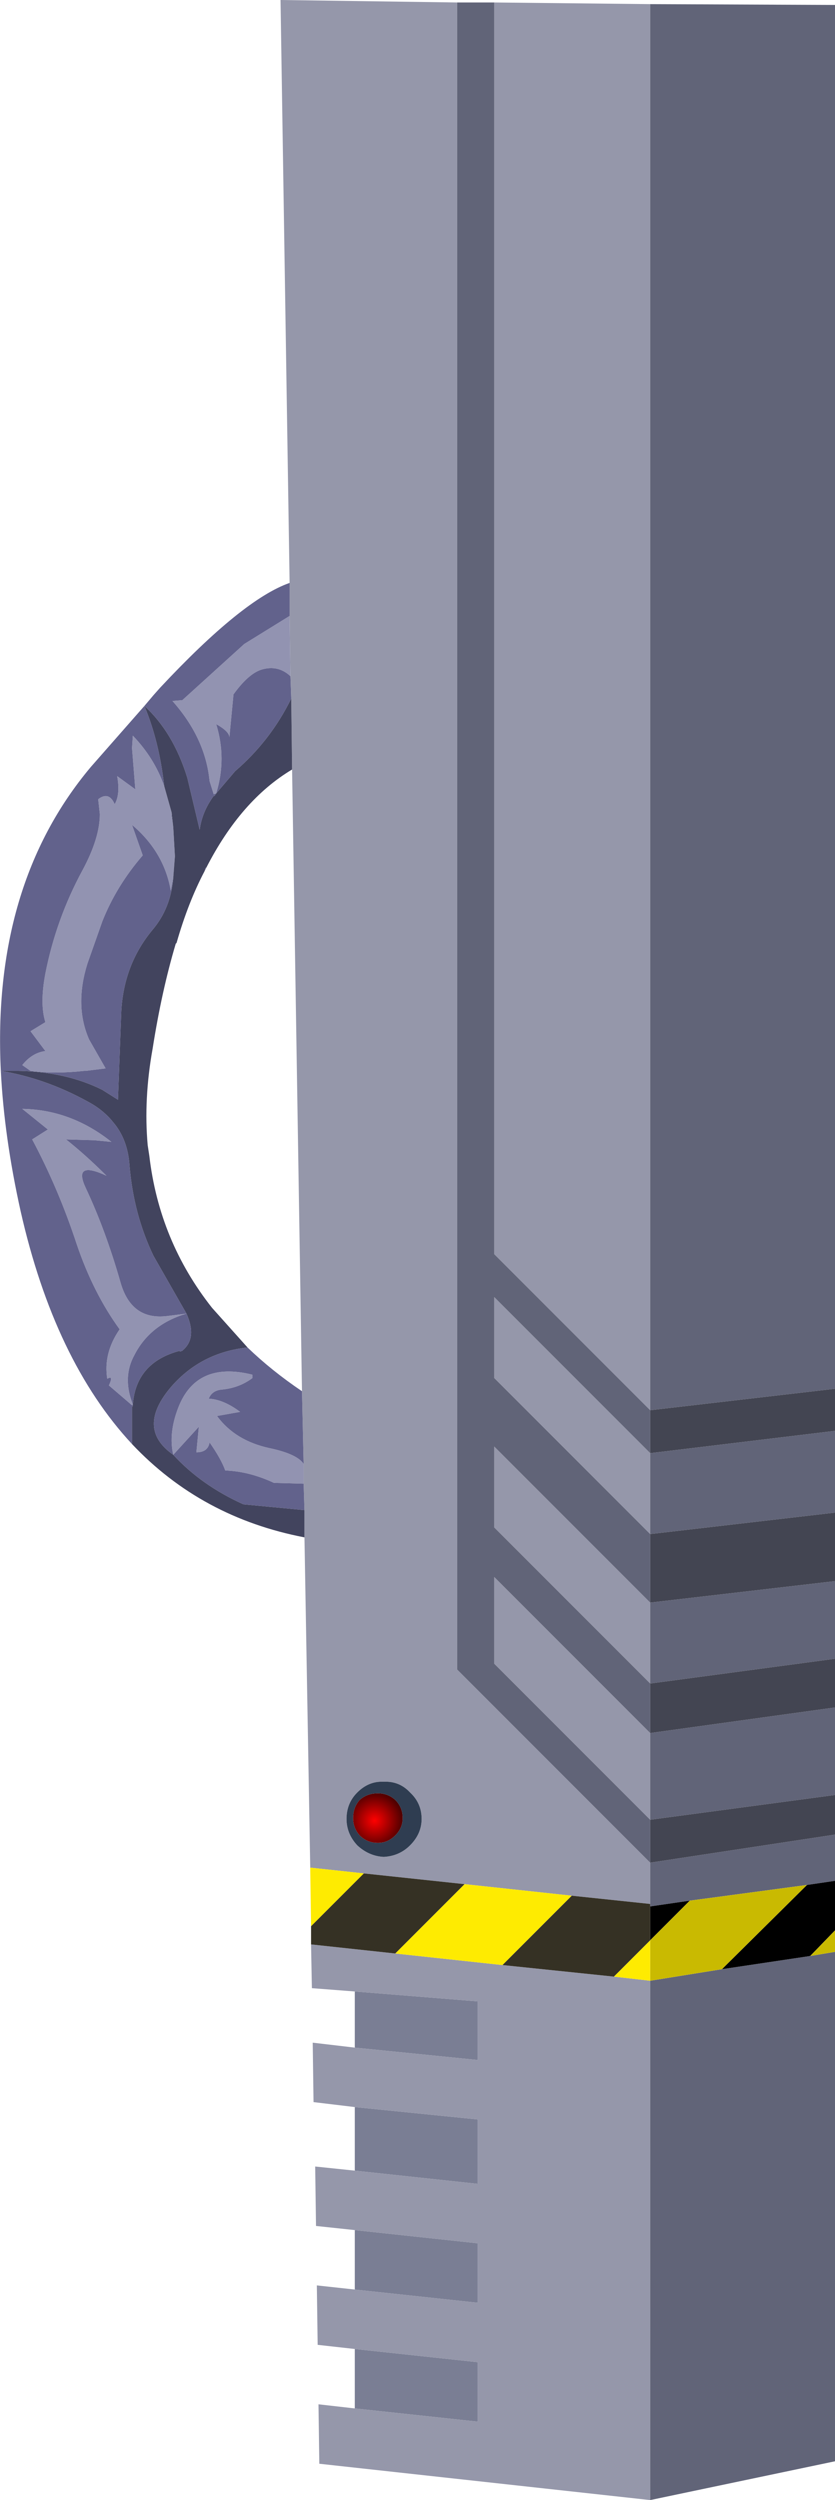
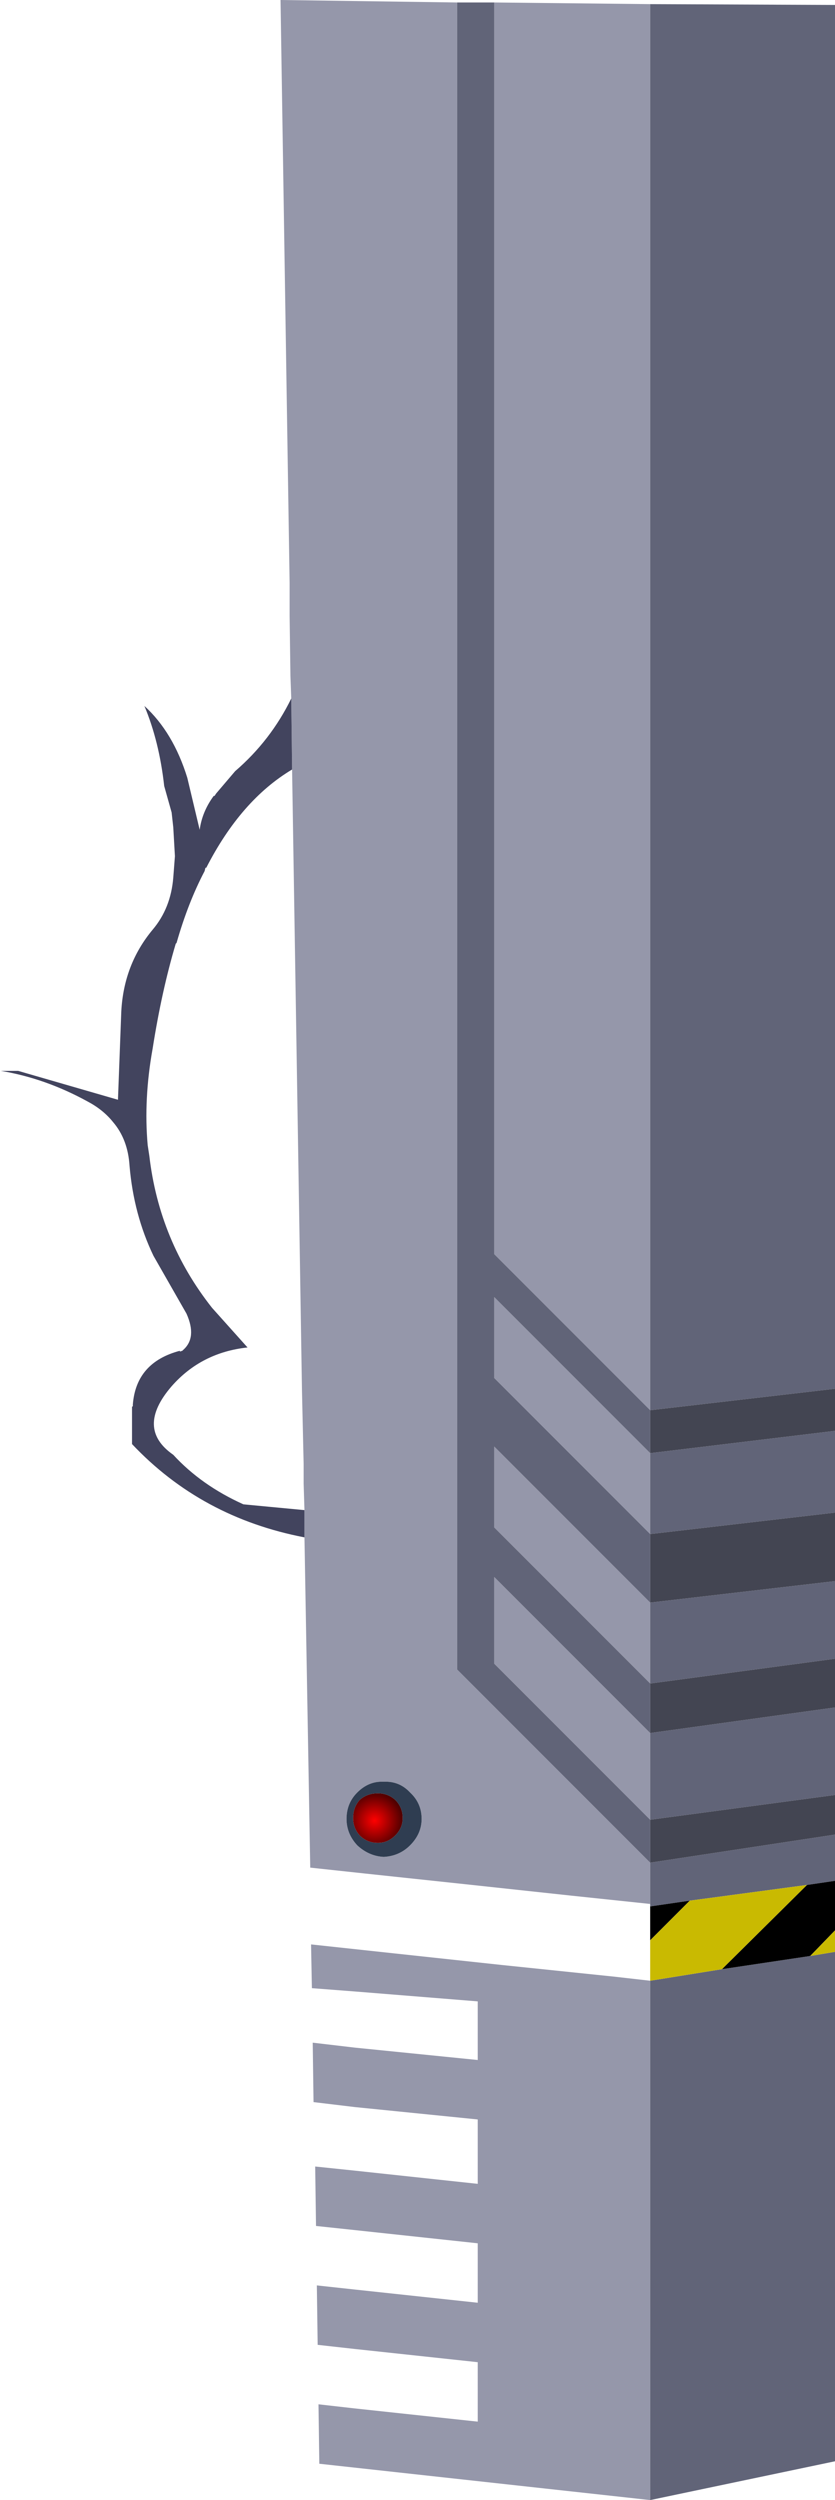
<svg xmlns="http://www.w3.org/2000/svg" height="151.4px" width="50.6px">
  <g transform="matrix(1.0, 0.0, 0.0, 1.0, 25.25, 75.7)">
    <path d="M14.15 75.7 L-5.9 73.5 -5.95 69.9 -3.75 70.15 3.7 70.95 3.7 67.35 -3.75 66.55 -6.0 66.3 -6.05 62.7 -3.75 62.95 3.7 63.75 3.7 60.15 -3.75 59.35 -6.1 59.1 -6.15 55.5 -3.75 55.75 3.7 56.55 3.7 52.65 -3.75 51.9 -6.25 51.6 -6.3 48.0 -3.75 48.3 3.7 49.05 3.7 45.5 -3.75 44.9 -6.35 44.7 -6.4 42.05 -1.3 42.6 5.2 43.3 11.95 44.0 14.15 44.25 14.15 75.7 M-6.45 37.4 L-6.8 17.4 -6.8 15.75 -6.85 14.15 -6.85 12.95 -6.95 8.55 -7.55 -29.1 -7.6 -33.4 -7.65 -34.75 -7.7 -38.4 -7.7 -40.4 -8.25 -75.7 2.45 -75.55 2.45 25.4 14.15 37.1 14.15 39.6 9.4 39.1 2.9 38.4 -3.2 37.75 -6.45 37.4 M4.7 -75.55 L14.15 -75.45 14.15 9.7 4.7 0.25 4.7 -75.55 M14.15 17.2 L4.7 7.75 4.7 2.85 14.15 12.3 14.15 17.2 M14.15 26.25 L4.7 16.8 4.7 11.9 14.15 21.35 14.15 26.25 M14.15 29.25 L14.15 34.5 4.7 25.05 4.7 19.8 14.15 29.25 M-0.4 32.85 Q-1.05 32.15 -2.0 32.2 -2.9 32.15 -3.6 32.85 -4.25 33.5 -4.25 34.45 -4.25 35.35 -3.6 36.05 -2.9 36.7 -2.0 36.75 -1.05 36.7 -0.4 36.05 0.3 35.35 0.3 34.45 0.3 33.5 -0.4 32.85" fill="#9597aa" fill-rule="evenodd" stroke="none" />
    <path d="M14.15 -75.45 L25.35 -75.4 25.35 8.4 14.15 9.7 14.15 -75.45 M25.35 10.95 L25.35 15.9 14.15 17.2 14.15 21.35 4.7 11.9 4.7 16.8 14.15 26.25 14.15 29.25 4.7 19.8 4.7 25.05 14.15 34.5 14.15 29.25 25.35 27.7 25.35 33.0 14.15 34.5 14.15 37.1 2.45 25.4 2.45 -75.55 4.7 -75.55 4.7 0.25 14.15 9.7 14.15 12.3 4.7 2.85 4.7 7.75 14.15 17.2 14.15 12.3 25.35 10.95 M25.35 20.05 L25.35 24.75 14.15 26.25 14.15 21.35 25.35 20.05 M25.35 35.4 L25.35 38.2 23.65 38.45 16.55 39.4 14.15 39.75 14.15 39.6 14.15 37.1 25.35 35.4 M25.35 42.5 L25.35 73.35 14.15 75.7 14.15 44.25 18.5 43.55 23.85 42.75 25.35 42.5" fill="#616478" fill-rule="evenodd" stroke="none" />
-     <path d="M-7.65 -34.75 Q-8.4 -35.45 -9.4 -35.15 -10.2 -34.9 -11.1 -33.65 L-11.35 -31.05 Q-11.35 -31.4 -12.15 -31.85 -11.5 -29.75 -12.15 -27.65 L-12.3 -27.6 -12.55 -28.4 Q-12.8 -31.0 -14.8 -33.25 L-14.2 -33.3 -10.45 -36.7 -7.7 -38.4 -7.65 -34.75 M-14.75 -22.55 L-14.9 -21.75 Q-15.3 -24.1 -17.25 -25.75 L-16.6 -23.9 Q-18.2 -22.05 -19.05 -19.9 L-19.95 -17.35 Q-20.75 -14.8 -19.85 -12.75 L-18.85 -11.0 -20.05 -10.85 -20.15 -10.85 Q-21.95 -10.65 -23.4 -10.85 L-23.9 -11.2 Q-23.3 -11.95 -22.5 -12.05 L-23.4 -13.25 -22.5 -13.8 Q-22.85 -14.9 -22.5 -16.75 -21.85 -20.05 -20.25 -23.0 -19.2 -24.95 -19.2 -26.4 L-19.3 -27.3 Q-18.65 -27.8 -18.3 -27.0 -17.95 -27.6 -18.15 -28.7 L-17.05 -27.9 -17.25 -30.4 -17.2 -31.15 Q-15.9 -29.8 -15.3 -28.1 L-14.85 -26.5 -14.85 -26.3 -14.75 -25.6 -14.65 -23.85 -14.75 -22.7 -14.75 -22.55 M-23.3 -6.7 L-22.35 -7.3 -23.9 -8.55 Q-20.95 -8.5 -18.5 -6.55 L-19.55 -6.65 -21.25 -6.7 Q-20.05 -5.75 -18.8 -4.5 -20.85 -5.45 -20.05 -3.75 -18.85 -1.2 -17.95 1.95 -17.3 4.25 -15.15 4.0 L-13.95 3.85 Q-16.15 4.5 -17.1 6.35 -17.85 7.7 -17.2 9.35 L-17.25 9.4 -18.65 8.2 Q-18.35 7.55 -18.75 7.8 -19.0 6.25 -18.0 4.8 -19.6 2.6 -20.6 -0.35 -21.7 -3.7 -23.3 -6.7 M-14.75 12.4 Q-15.05 11.1 -14.45 9.55 -13.35 6.7 -9.95 7.55 L-9.95 7.75 Q-10.75 8.35 -11.8 8.45 -12.4 8.5 -12.6 9.0 -11.7 9.05 -10.7 9.8 L-12.1 10.05 Q-11.0 11.55 -8.9 12.0 -7.25 12.35 -6.85 12.95 L-6.85 14.15 -8.65 14.1 Q-10.15 13.4 -11.6 13.35 -11.85 12.65 -12.55 11.65 -12.65 12.25 -13.35 12.25 L-13.2 10.7 -14.75 12.4" fill="#9293b1" fill-rule="evenodd" stroke="none" />
-     <path d="M-17.25 11.75 Q-21.95 6.7 -24.0 -2.35 -25.0 -6.85 -25.2 -10.85 -25.75 -22.1 -19.75 -29.25 L-16.5 -32.95 -15.95 -33.6 -15.55 -34.05 Q-10.55 -39.4 -7.7 -40.4 L-7.7 -38.4 -10.45 -36.7 -14.2 -33.3 -14.8 -33.25 Q-12.8 -31.0 -12.55 -28.4 L-12.3 -27.6 -12.15 -27.65 Q-11.5 -29.75 -12.15 -31.85 -11.35 -31.4 -11.35 -31.05 L-11.1 -33.65 Q-10.2 -34.9 -9.4 -35.15 -8.4 -35.45 -7.65 -34.75 L-7.6 -33.4 Q-8.85 -30.85 -11.0 -29.0 L-12.15 -27.65 -12.25 -27.5 -12.3 -27.5 Q-13.0 -26.55 -13.15 -25.45 L-13.9 -28.6 Q-14.75 -31.35 -16.5 -32.95 -15.6 -30.8 -15.3 -28.1 -15.9 -29.8 -17.2 -31.15 L-17.25 -30.4 -17.05 -27.9 -18.15 -28.7 Q-17.95 -27.6 -18.3 -27.0 -18.65 -27.8 -19.3 -27.3 L-19.2 -26.4 Q-19.2 -24.95 -20.25 -23.0 -21.85 -20.05 -22.5 -16.75 -22.85 -14.9 -22.5 -13.8 L-23.4 -13.25 -22.5 -12.05 Q-23.3 -11.95 -23.9 -11.2 L-23.4 -10.85 Q-21.95 -10.65 -20.15 -10.85 L-20.05 -10.85 -18.85 -11.0 -19.85 -12.75 Q-20.75 -14.8 -19.95 -17.35 L-19.05 -19.9 Q-18.2 -22.05 -16.6 -23.9 L-17.25 -25.75 Q-15.3 -24.1 -14.9 -21.75 L-14.75 -22.55 Q-14.9 -20.7 -16.0 -19.4 -17.75 -17.3 -17.9 -14.45 L-18.1 -9.15 -18.1 -9.1 -19.05 -9.7 Q-21.25 -10.8 -24.15 -10.85 L-25.15 -10.85 -25.2 -10.85 Q-22.5 -10.4 -19.95 -9.0 -19.0 -8.5 -18.4 -7.75 -17.5 -6.7 -17.4 -5.1 -17.15 -2.15 -15.95 0.35 L-13.95 3.85 Q-13.3 5.3 -14.15 6.05 L-14.2 6.1 -14.35 6.15 -14.35 6.1 Q-17.0 6.8 -17.2 9.35 L-17.2 9.45 -17.25 9.5 -17.25 11.75 M-14.75 -25.6 L-14.85 -26.3 -14.85 -26.5 -14.75 -25.6 M-23.3 -6.7 Q-21.7 -3.7 -20.6 -0.35 -19.6 2.6 -18.0 4.8 -19.0 6.25 -18.75 7.8 -18.35 7.55 -18.65 8.2 L-17.25 9.4 -17.2 9.35 Q-17.85 7.7 -17.1 6.35 -16.15 4.5 -13.95 3.85 L-15.15 4.0 Q-17.3 4.25 -17.95 1.95 -18.85 -1.2 -20.05 -3.75 -20.85 -5.45 -18.8 -4.5 -20.05 -5.75 -21.25 -6.7 L-19.55 -6.65 -18.5 -6.55 Q-20.95 -8.5 -23.9 -8.55 L-22.35 -7.3 -23.3 -6.7 M-14.65 -23.85 L-14.75 -22.55 -14.75 -22.7 -14.65 -23.85 M-12.75 -23.15 L-12.85 -22.95 -12.8 -23.15 -12.75 -23.15 M-10.25 5.9 Q-8.8 7.3 -6.95 8.55 L-6.85 12.95 Q-7.25 12.35 -8.9 12.0 -11.0 11.55 -12.1 10.05 L-10.7 9.8 Q-11.7 9.05 -12.6 9.0 -12.4 8.5 -11.8 8.45 -10.75 8.35 -9.95 7.75 L-9.95 7.55 Q-13.35 6.7 -14.45 9.55 -15.05 11.1 -14.75 12.4 L-13.2 10.7 -13.35 12.25 Q-12.65 12.25 -12.55 11.65 -11.85 12.65 -11.6 13.35 -10.15 13.4 -8.65 14.1 L-6.85 14.15 -6.8 15.75 -10.5 15.4 Q-13.05 14.25 -14.75 12.4 -17.05 10.8 -14.85 8.25 -13.05 6.2 -10.25 5.9" fill="#62628c" fill-rule="evenodd" stroke="none" />
-     <path d="M-6.8 17.4 Q-13.05 16.2 -17.25 11.75 L-17.25 9.5 -17.2 9.45 -17.2 9.35 Q-17.0 6.8 -14.35 6.1 L-14.35 6.15 -14.2 6.1 -14.15 6.05 Q-13.3 5.3 -13.95 3.85 L-15.95 0.35 Q-17.15 -2.15 -17.4 -5.1 -17.5 -6.7 -18.4 -7.75 -19.0 -8.5 -19.95 -9.0 -22.5 -10.4 -25.2 -10.85 L-25.15 -10.85 -24.15 -10.85 Q-21.25 -10.8 -19.05 -9.7 L-18.1 -9.1 -18.1 -9.15 -17.9 -14.45 Q-17.75 -17.3 -16.0 -19.4 -14.9 -20.7 -14.75 -22.55 L-14.65 -23.85 -14.75 -25.6 -14.85 -26.5 -15.3 -28.1 Q-15.6 -30.8 -16.5 -32.95 -14.75 -31.35 -13.9 -28.6 L-13.15 -25.45 Q-13.0 -26.55 -12.3 -27.5 L-12.25 -27.5 -12.15 -27.65 -11.0 -29.0 Q-8.85 -30.85 -7.6 -33.4 L-7.55 -29.1 Q-10.65 -27.25 -12.75 -23.15 L-12.8 -23.15 -12.85 -22.95 Q-13.85 -21.05 -14.55 -18.6 L-14.6 -18.55 Q-15.45 -15.7 -16.0 -12.2 -16.55 -9.15 -16.3 -6.35 L-16.2 -5.7 Q-15.6 -0.55 -12.4 3.5 L-10.25 5.9 Q-13.05 6.2 -14.85 8.25 -17.05 10.8 -14.75 12.4 -13.05 14.25 -10.5 15.4 L-6.8 15.75 -6.8 17.4" fill="#42445e" fill-rule="evenodd" stroke="none" />
+     <path d="M-6.8 17.4 Q-13.05 16.2 -17.25 11.75 L-17.25 9.5 -17.2 9.45 -17.2 9.35 Q-17.0 6.8 -14.35 6.1 L-14.35 6.15 -14.2 6.1 -14.15 6.05 Q-13.3 5.3 -13.95 3.85 L-15.95 0.35 Q-17.15 -2.15 -17.4 -5.1 -17.5 -6.7 -18.4 -7.75 -19.0 -8.5 -19.95 -9.0 -22.5 -10.4 -25.2 -10.85 L-25.15 -10.85 -24.15 -10.85 L-18.1 -9.1 -18.1 -9.15 -17.9 -14.45 Q-17.75 -17.3 -16.0 -19.4 -14.9 -20.7 -14.75 -22.55 L-14.65 -23.85 -14.75 -25.6 -14.85 -26.5 -15.3 -28.1 Q-15.6 -30.8 -16.5 -32.95 -14.75 -31.35 -13.9 -28.6 L-13.15 -25.45 Q-13.0 -26.55 -12.3 -27.5 L-12.25 -27.5 -12.15 -27.65 -11.0 -29.0 Q-8.85 -30.85 -7.6 -33.4 L-7.55 -29.1 Q-10.65 -27.25 -12.75 -23.15 L-12.8 -23.15 -12.85 -22.95 Q-13.85 -21.05 -14.55 -18.6 L-14.6 -18.55 Q-15.45 -15.7 -16.0 -12.2 -16.55 -9.15 -16.3 -6.35 L-16.2 -5.7 Q-15.6 -0.55 -12.4 3.5 L-10.25 5.9 Q-13.05 6.2 -14.85 8.25 -17.05 10.8 -14.75 12.4 -13.05 14.25 -10.5 15.4 L-6.8 15.75 -6.8 17.4" fill="#42445e" fill-rule="evenodd" stroke="none" />
    <path d="M25.35 38.2 L25.35 41.2 23.85 42.75 18.5 43.55 23.65 38.45 25.35 38.2 M16.55 39.4 L14.15 41.8 14.15 39.75 16.55 39.4" fill="#000000" fill-rule="evenodd" stroke="none" />
    <path d="M25.35 41.2 L25.35 42.5 23.85 42.75 25.35 41.2 M14.15 44.25 L14.15 41.8 16.55 39.4 23.65 38.45 18.5 43.55 14.15 44.25" fill="#c9ba01" fill-rule="evenodd" stroke="none" />
    <path d="M25.35 8.4 L25.35 10.95 14.15 12.3 14.15 9.7 25.35 8.4 M25.35 15.9 L25.35 20.05 14.15 21.35 14.15 17.2 25.35 15.9 M25.35 24.75 L25.35 27.7 14.15 29.25 14.15 26.25 25.35 24.75 M25.35 33.0 L25.35 35.4 14.15 37.1 14.15 34.5 25.35 33.0" fill="#434552" fill-rule="evenodd" stroke="none" />
-     <path d="M-6.4 40.95 L-6.45 37.4 -3.2 37.75 -6.4 40.95 M2.9 38.4 L9.4 39.1 5.2 43.3 -1.3 42.6 2.9 38.4 M14.15 44.25 L11.95 44.0 14.15 41.8 14.15 44.25" fill="#feeb01" fill-rule="evenodd" stroke="none" />
-     <path d="M-6.4 42.05 L-6.4 40.95 -3.2 37.75 2.9 38.4 -1.3 42.6 -6.4 42.05 M5.2 43.3 L9.4 39.1 14.15 39.6 14.15 39.75 14.15 41.8 11.95 44.0 5.2 43.3" fill="#353124" fill-rule="evenodd" stroke="none" />
    <path d="M-0.4 32.85 Q0.3 33.5 0.3 34.45 0.3 35.35 -0.4 36.05 -1.05 36.7 -2.0 36.75 -2.9 36.7 -3.6 36.05 -4.25 35.35 -4.25 34.45 -4.25 33.5 -3.6 32.85 -2.9 32.15 -2.0 32.2 -1.05 32.15 -0.4 32.85 M-1.3 33.3 Q-1.75 32.9 -2.35 32.9 -3.0 32.9 -3.45 33.3 -3.85 33.75 -3.85 34.4 -3.85 35.0 -3.45 35.45 -3.0 35.9 -2.35 35.9 -1.75 35.9 -1.3 35.45 -0.85 35.0 -0.85 34.4 -0.85 33.75 -1.3 33.3" fill="#2f3d51" fill-rule="evenodd" stroke="none" />
-     <path d="M-3.75 70.15 L-3.75 66.55 3.7 67.35 3.7 70.95 -3.75 70.15 M-3.75 62.95 L-3.75 59.35 3.7 60.15 3.7 63.75 -3.75 62.95 M-3.75 55.75 L-3.75 51.9 3.7 52.65 3.7 56.55 -3.75 55.75 M-3.75 48.3 L-3.75 44.9 3.7 45.5 3.7 49.05 -3.75 48.3" fill="#7a7e94" fill-rule="evenodd" stroke="none" />
    <path d="M-1.3 33.3 Q-0.85 33.75 -0.85 34.4 -0.85 35.0 -1.3 35.45 -1.75 35.9 -2.35 35.9 -3.0 35.9 -3.45 35.45 -3.85 35.0 -3.85 34.4 -3.85 33.75 -3.45 33.3 -3.0 32.9 -2.35 32.9 -1.75 32.9 -1.3 33.3" fill="url(#gradient0)" fill-rule="evenodd" stroke="none" />
  </g>
  <defs>
    <radialGradient cx="0" cy="0" gradientTransform="matrix(0.003, 0.0, 0.0, 0.003, -2.55, 34.55)" gradientUnits="userSpaceOnUse" id="gradient0" r="819.2" spreadMethod="pad">
      <stop offset="0.0" stop-color="#ff0000" />
      <stop offset="1.0" stop-color="#000000" />
    </radialGradient>
  </defs>
</svg>